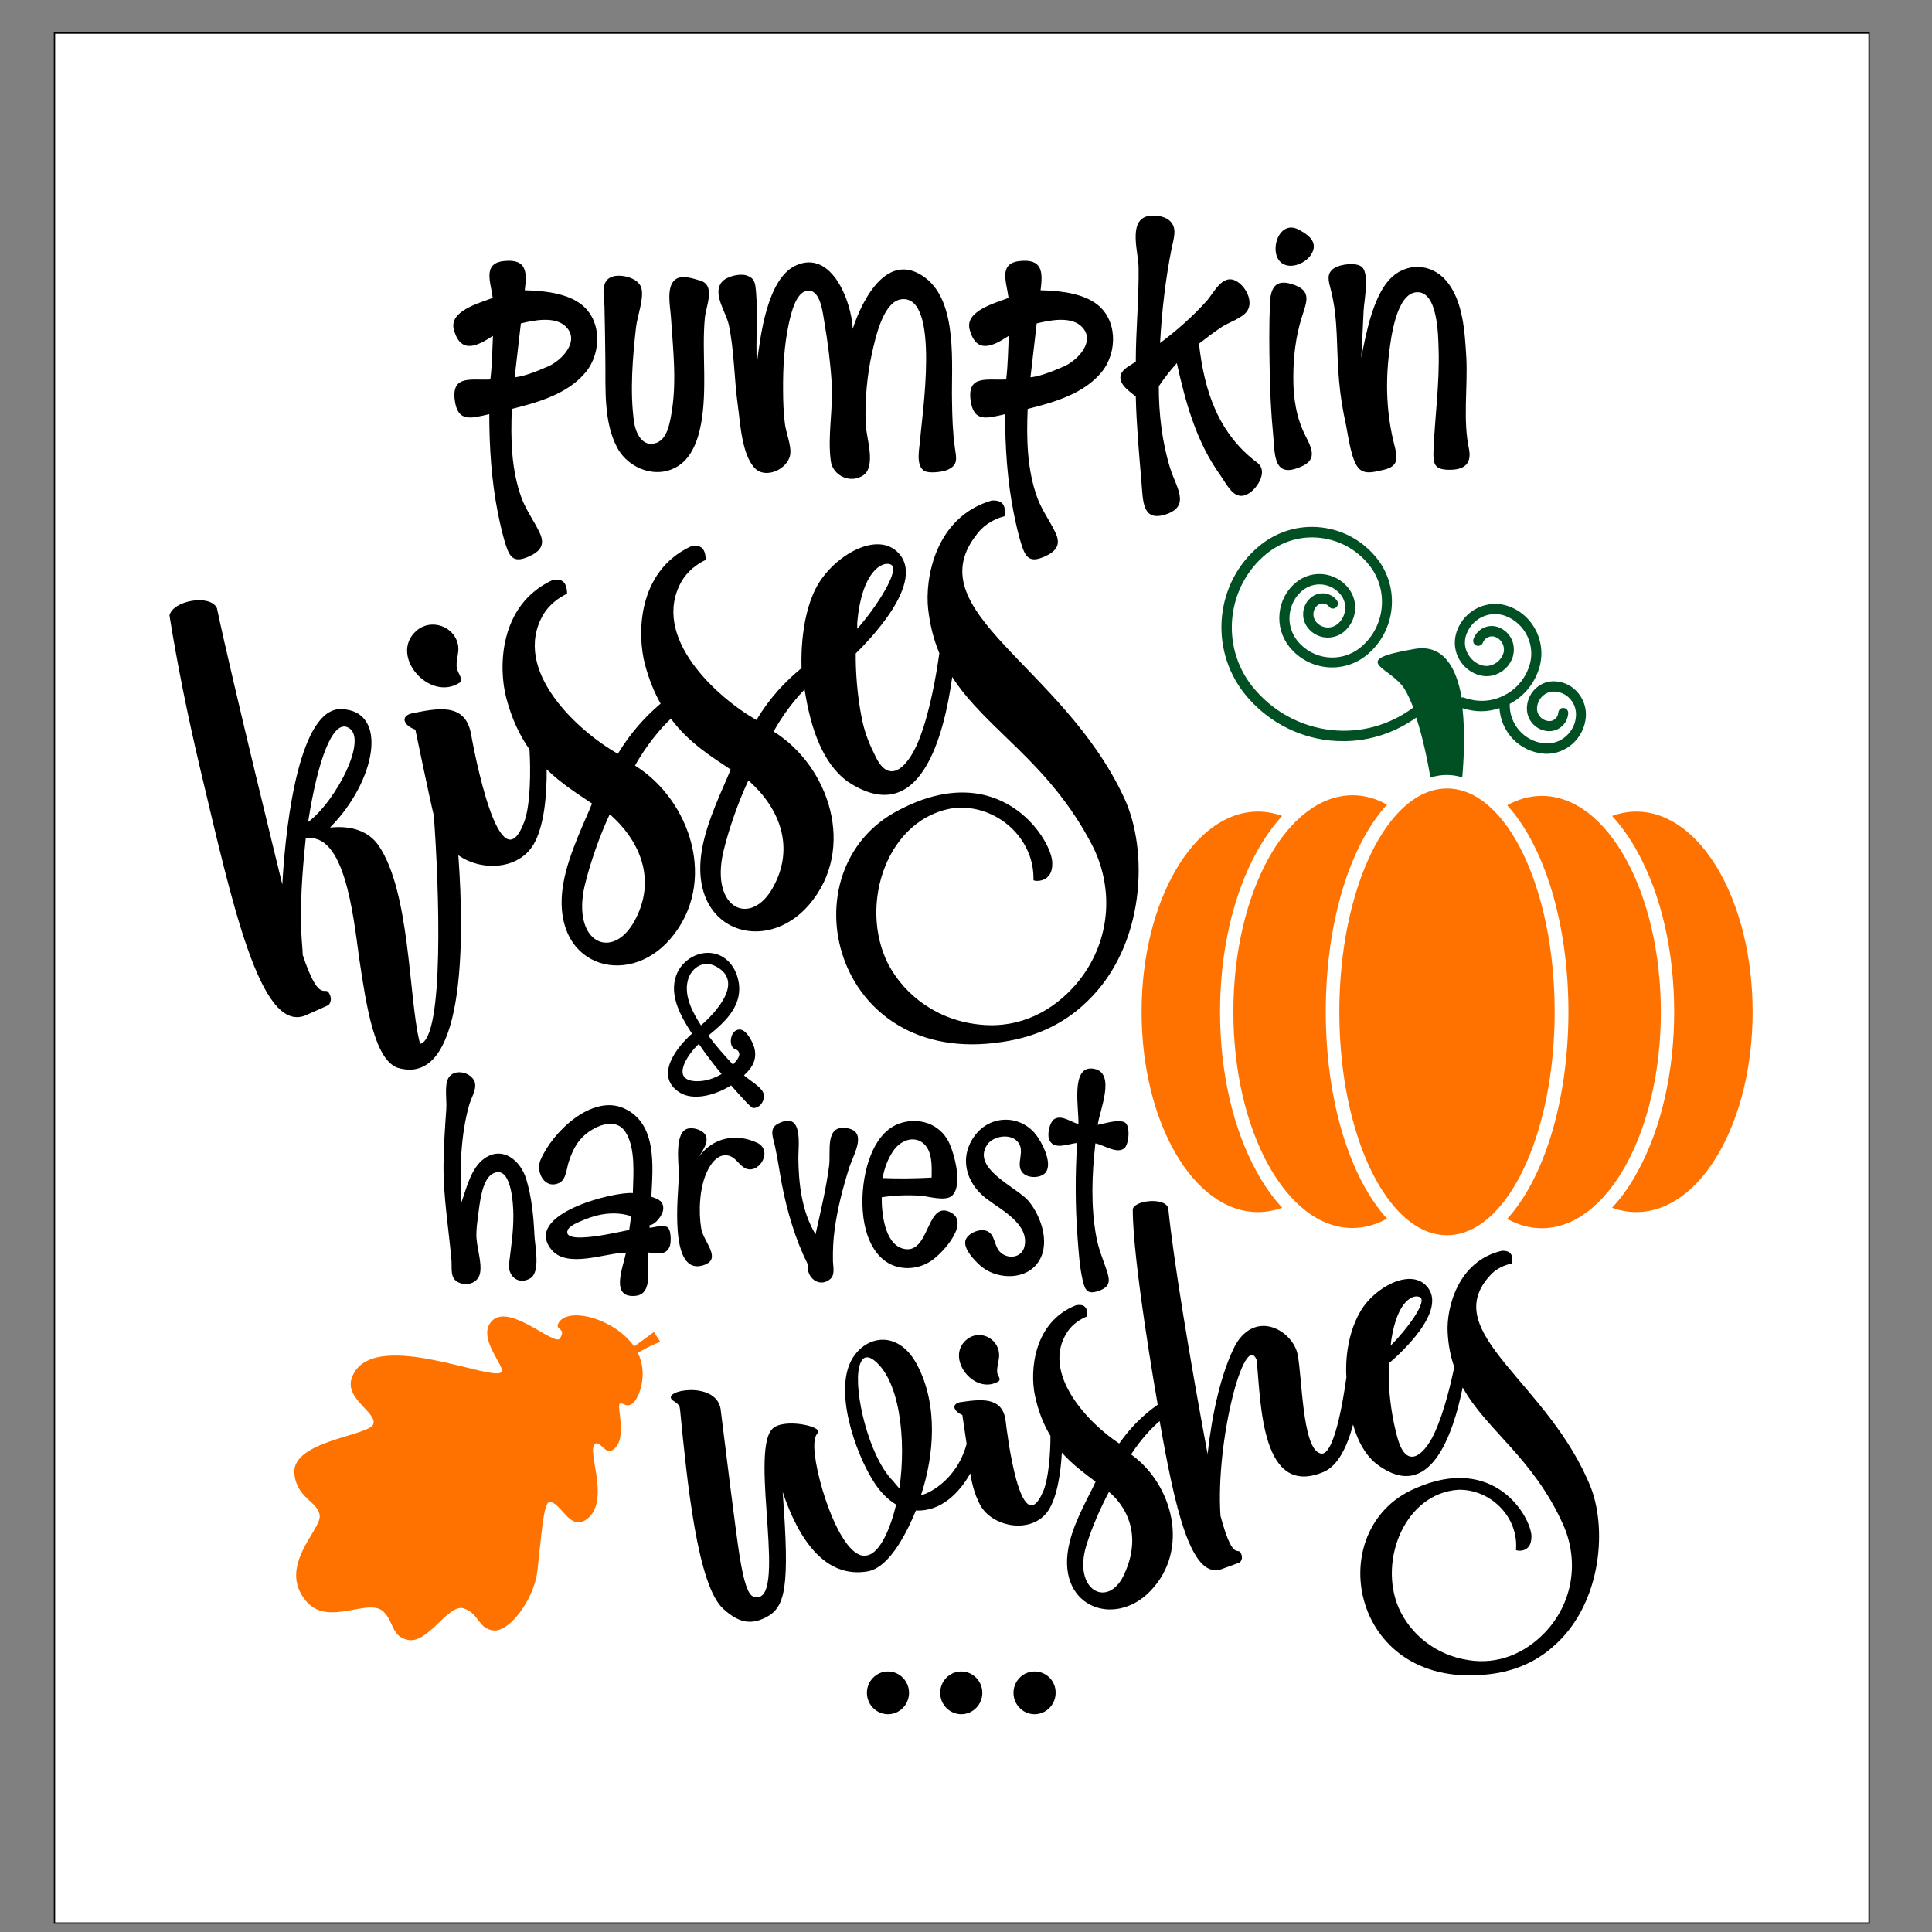
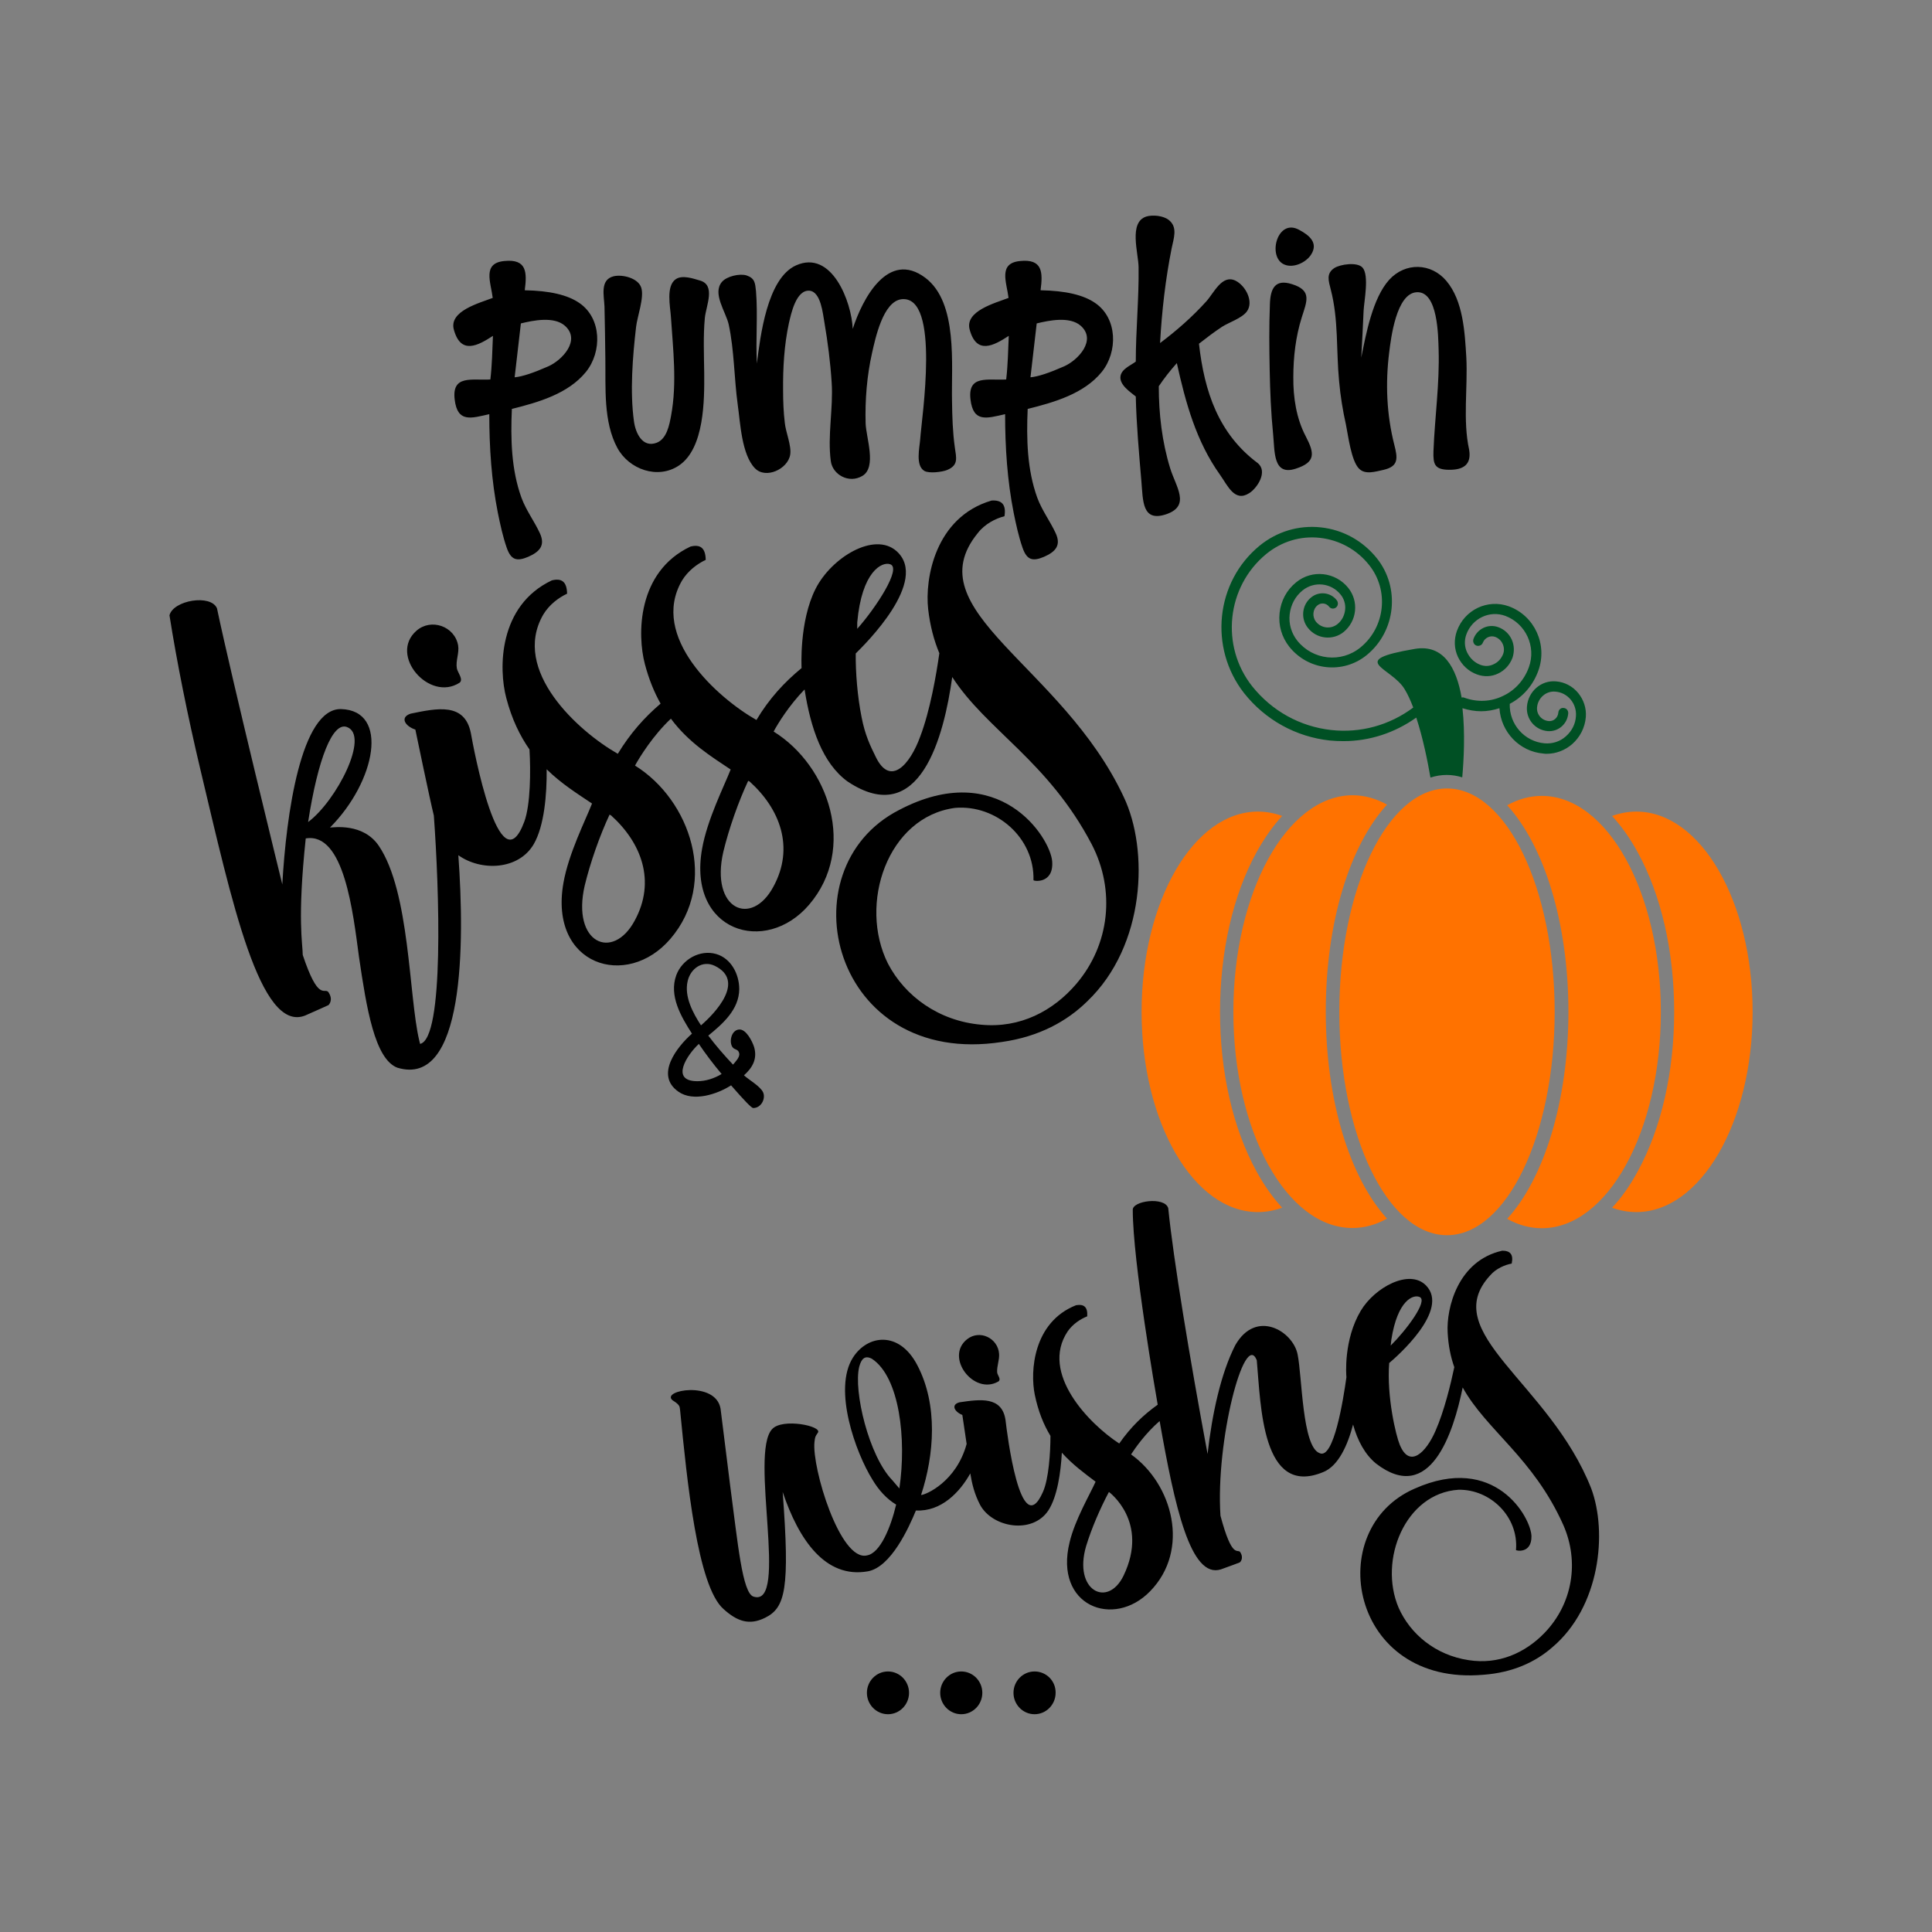
<svg xmlns="http://www.w3.org/2000/svg" xml:space="preserve" viewBox="0 0 1440 1440" height="1440px" width="1440px" y="0px" x="0px" version="1.1">
  <rect x="0" y="0" width="1440" height="1440" fill="#808080" stroke="none" />
-   <path d="M 40.615 24.667 L 1393.11 24.667 L 1393.11 1433.35 L 40.615 1433.35 L 40.615 24.667 z" style="fill-rule:evenodd;fill:#FFFFFF;stroke:#000000;" id="Square" />
  <g id="Pumpkin Kisses.svg">
-     <path d="M 365.647 985.682 C 378.142 969.261 413.385 1004.05 417.389 997.55 C 422.195 989.746 414.025 991.535 415.948 986.82 C 421.715 973.325 457.598 982.105 472.656 1003.57 L 487.394 992.835 L 492.2 1000.15 C 487.714 1001.61 481.947 1004.54 475.379 1008.28 C 483.549 1024.7 476.02 1042.58 471.535 1046 C 466.729 1049.58 465.127 1045.35 462.083 1046.16 C 459.04 1046.97 468.171 1072.5 457.117 1080.47 C 451.19 1084.86 447.506 1073.64 443.661 1076.08 C 436.613 1080.63 455.355 1118.19 437.734 1132 C 424.758 1142.25 418.511 1119.81 409.7 1119.49 C 405.054 1119.32 403.613 1144.36 400.569 1170.54 C 398.166 1192.16 379.584 1216.55 367.89 1215.25 C 356.195 1213.95 357.477 1202.89 345.783 1198.83 C 334.089 1194.76 319.031 1225.81 303.812 1222.24 C 291.638 1219.47 293.56 1208.74 285.871 1201.26 C 274.817 1190.37 244.701 1212.81 228.361 1193.62 C 206.254 1167.77 239.414 1140.3 238.293 1129.73 C 237.332 1119.16 220.992 1116.88 219.39 1098.19 C 217.308 1073.96 274.817 1070.22 278.181 1061.61 C 281.545 1052.99 256.715 1042.75 262.162 1027.14 C 275.618 988.283 366.608 1030.07 373.657 1022.75 C 377.501 1019.5 356.035 998.363 365.647 985.682 z" style="fill-rule:evenodd;fill:#FF7200;" />
    <g id="">
      <path d="M 1078.51 587.683 C 1122.88 587.683 1158.76 662.145 1158.76 754.166 C 1158.76 846.187 1122.88 920.649 1078.51 920.649 C 1034.13 920.649 998.251 846.187 998.251 754.166 C 998.251 662.145 1034.29 587.683 1078.51 587.683 zM 1201.54 900.164 C 1207.3 902.278 1213.39 903.416 1219.64 903.416 C 1267.54 903.416 1306.3 836.595 1306.3 754.166 C 1306.3 671.738 1267.54 604.917 1219.64 604.917 C 1213.39 604.917 1207.46 606.055 1201.54 608.168 C 1208.42 615.647 1214.83 624.589 1220.6 635.157 C 1238.22 667.185 1247.83 709.294 1247.83 754.166 C 1247.83 798.876 1238.22 841.147 1220.6 873.176 C 1214.99 883.581 1208.58 892.685 1201.54 900.164 zM 1123.36 908.456 C 1131.53 913.008 1140.18 915.447 1149.15 915.447 C 1198.17 915.447 1237.9 843.261 1237.9 754.329 C 1237.9 665.397 1198.17 593.211 1149.15 593.211 C 1140.18 593.211 1131.53 595.65 1123.36 600.202 C 1150.75 630.28 1169.02 687.345 1169.02 754.491 C 1168.86 821.15 1150.75 878.378 1123.36 908.456 zM 850.873 754.166 C 850.873 836.595 889.64 903.416 937.537 903.416 C 943.785 903.416 949.712 902.278 955.639 900.164 C 948.751 892.685 942.343 883.743 936.576 873.176 C 918.955 841.147 909.343 799.039 909.343 754.166 C 909.343 709.456 918.955 667.185 936.576 635.157 C 942.343 624.752 948.751 615.647 955.639 608.168 C 949.872 606.055 943.785 604.917 937.537 604.917 C 889.64 604.917 850.873 671.738 850.873 754.166 zM 919.275 754.166 C 919.275 843.261 959.003 915.284 1008.02 915.284 C 1016.99 915.284 1025.64 912.845 1033.81 908.293 C 1006.42 878.216 988.158 821.15 988.158 754.004 C 988.158 687.02 1006.26 629.792 1033.81 599.714 C 1025.64 595.162 1016.99 592.723 1008.02 592.723 C 959.003 593.048 919.275 665.072 919.275 754.166 z" style="fill-rule:evenodd;fill:#FF7200;" />
      <path d="M 938.819 406.731 C 951.795 396.163 967.974 391.285 984.474 393.074 C 1000.97 394.862 1015.71 402.991 1026.28 416.16 C 1043.75 438.109 1040.38 470.462 1018.76 488.184 C 1001.13 502.653 975.183 499.89 960.926 482.006 C 955.319 474.852 952.756 466.073 953.717 456.968 C 954.678 447.864 959.003 439.735 966.052 434.044 C 977.906 424.289 995.367 426.24 1004.98 438.271 C 1008.82 443.149 1010.59 449.164 1009.94 455.342 C 1009.3 461.52 1006.26 467.048 1001.61 470.95 C 993.445 477.616 981.43 476.315 974.862 468.024 C 969.256 461.033 970.377 450.79 977.265 445.262 C 983.032 440.547 991.683 441.36 996.328 447.376 C 997.61 449.002 997.45 451.44 995.848 452.741 C 994.246 454.042 991.843 453.879 990.561 452.091 C 988.479 449.489 984.634 449.002 982.071 451.115 C 978.387 454.042 977.906 459.569 980.79 463.309 C 984.794 468.349 992.003 469.162 996.969 465.097 C 1000.17 462.496 1002.1 458.757 1002.58 454.529 C 1003.06 450.465 1001.77 446.238 999.212 443.149 C 992.163 434.369 979.508 433.069 970.858 440.06 C 965.411 444.449 962.047 450.79 961.246 457.944 C 960.445 464.935 962.528 471.926 966.853 477.453 C 978.547 492.086 999.692 494.362 1014.11 482.493 C 1032.53 467.373 1035.42 439.897 1020.52 421.2 C 1011.39 409.657 998.251 402.504 983.833 400.878 C 969.256 399.252 955.159 403.642 943.785 412.909 C 914.149 437.296 909.504 481.518 933.372 511.595 C 948.11 529.967 968.935 541.51 992.163 544.112 C 1014.11 546.55 1035.74 540.535 1053.36 527.366 C 1051.43 522.326 1049.35 517.611 1046.95 513.709 C 1037.02 497.126 1003.06 492.411 1054.64 483.631 C 1075.94 480.055 1085.56 497.776 1089.4 519.887 C 1090.04 519.724 1090.84 519.724 1091.48 520.05 C 1100.93 523.464 1111.19 523.139 1120.16 518.749 C 1129.29 514.522 1136.18 506.718 1139.54 497.288 C 1145.15 481.843 1137.14 464.772 1122.08 459.082 C 1110.39 454.692 1097.25 460.87 1092.92 472.901 C 1091.32 477.291 1091.48 482.168 1093.57 486.395 C 1095.65 490.622 1099.01 493.874 1103.34 495.5 C 1106.7 496.801 1110.23 496.638 1113.43 495.012 C 1116.63 493.549 1119.04 490.785 1120.32 487.533 C 1121.28 485.095 1121.12 482.331 1120 479.892 C 1118.88 477.453 1116.95 475.665 1114.39 474.689 C 1110.71 473.389 1106.7 475.34 1105.26 478.917 C 1104.62 480.868 1102.38 481.843 1100.45 481.193 C 1098.53 480.542 1097.57 478.266 1098.21 476.315 C 1100.93 468.674 1109.26 464.609 1116.95 467.536 C 1121.28 469.162 1124.8 472.413 1126.73 476.64 C 1128.65 480.868 1128.81 485.582 1127.37 490.135 C 1125.44 495.337 1121.76 499.564 1116.63 502.003 C 1111.67 504.442 1106.06 504.604 1100.77 502.653 C 1094.53 500.377 1089.56 495.662 1086.68 489.647 C 1083.79 483.469 1083.63 476.64 1085.88 470.3 C 1091.64 454.367 1108.94 446.238 1124.64 451.928 C 1143.71 458.919 1153.64 480.38 1146.59 499.89 C 1142.75 510.62 1135.22 519.399 1125.28 524.602 C 1124.8 539.722 1136.18 552.728 1151.24 554.029 C 1157 554.517 1162.77 552.728 1167.09 548.826 C 1171.58 544.924 1174.3 539.559 1174.62 533.706 C 1174.94 529.154 1173.5 524.764 1170.62 521.35 C 1167.74 517.936 1163.73 515.822 1159.25 515.497 C 1152.36 514.847 1146.27 520.212 1145.63 527.203 C 1145.15 532.406 1148.99 536.958 1154.28 537.446 C 1157.96 537.771 1161.17 535.007 1161.49 531.105 C 1161.65 528.992 1163.41 527.366 1165.49 527.691 C 1167.58 527.853 1169.02 529.642 1168.86 531.755 C 1168.22 539.722 1161.33 545.575 1153.48 544.924 C 1144.19 544.112 1137.3 535.983 1138.1 526.553 C 1139.06 515.335 1148.67 506.881 1159.73 507.856 C 1166.13 508.344 1172.06 511.433 1176.23 516.473 C 1180.39 521.513 1182.47 527.853 1181.99 534.357 C 1181.35 542.323 1177.67 549.477 1171.74 554.679 C 1166.45 559.232 1159.73 561.833 1152.84 561.833 C 1152.04 561.833 1151.24 561.833 1150.43 561.67 C 1132.49 560.207 1118.72 545.575 1117.59 527.853 C 1113.11 529.317 1108.46 530.13 1103.98 530.13 C 1099.33 530.13 1094.69 529.317 1090.04 527.853 C 1092.12 546.55 1091 566.71 1089.88 579.392 C 1086.2 578.254 1082.35 577.603 1078.35 577.603 C 1074.18 577.603 1070.18 578.254 1066.17 579.554 C 1064.09 567.361 1060.57 549.964 1055.6 534.844 C 1039.58 546.225 1020.84 552.403 1001.29 552.403 C 997.93 552.403 994.406 552.241 991.042 551.915 C 965.892 549.152 943.144 536.633 927.285 516.635 C 900.853 482.819 905.979 433.719 938.819 406.731 z" style="fill-rule:evenodd;fill:#005024;" />
    </g>
    <g id="">
      <path d="M 310.38 470.137 C 321.273 460.545 338.895 466.723 341.458 481.03 C 342.419 486.72 339.535 492.411 340.497 498.101 C 340.977 501.028 345.623 506.393 342.579 508.832 C 319.992 523.464 289.555 488.346 310.38 470.137 zM 810.344 746.362 C 795.125 761.32 774.3 772.7 746.907 776.602 C 620.194 796.275 584.311 647.838 670.014 603.779 C 744.504 564.597 782.791 624.101 784.232 641.985 C 785.514 659.219 769.815 656.78 770.295 655.967 C 771.096 624.264 742.422 599.552 711.825 602.153 C 661.524 608.819 639.578 673.851 661.844 718.236 C 674.5 742.46 699.65 760.995 731.368 763.759 C 760.363 766.522 785.033 753.516 802.334 733.193 C 827.164 703.929 831.489 663.609 813.708 629.304 C 781.189 567.198 735.213 544.112 709.742 504.604 C 703.655 548.339 685.874 618.574 631.728 582.481 C 612.986 568.824 604.175 542.648 599.689 513.872 C 588.156 525.74 579.825 539.234 576.622 545.25 C 617.952 570.937 638.777 632.556 603.054 674.339 C 570.534 712.383 512.384 694.336 523.277 632.718 C 527.122 610.77 539.777 585.895 544.583 573.539 C 530.005 563.784 513.345 553.541 500.049 535.657 C 486.753 548.176 476.981 563.946 473.297 570.612 C 514.627 596.3 535.452 657.918 499.729 699.702 C 467.21 737.746 409.059 719.699 419.952 658.081 C 423.797 636.132 436.452 611.258 441.258 598.901 C 430.365 591.585 418.351 584.107 407.457 573.376 C 407.618 592.236 405.695 615.485 397.846 629.141 C 386.472 648.651 358.438 649.464 341.618 637.433 C 346.424 703.441 346.263 811.07 296.123 795.787 C 279.303 789.284 273.215 751.565 267.609 713.521 C 263.123 680.192 256.555 620.037 227.881 624.914 C 221.473 685.394 225.638 703.441 225.638 711.733 C 237.332 746.85 241.657 735.957 244.701 739.371 C 248.866 745.387 244.861 749.126 244.861 749.126 C 244.861 749.126 234.929 753.678 227.4 756.93 C 193.759 770.099 172.774 671.9 149.386 573.701 C 139.774 533.219 131.765 493.061 126.318 458.594 C 129.201 447.376 157.075 442.661 161.721 453.391 C 172.774 506.068 210.419 659.219 210.419 659.219 C 213.303 607.193 224.356 528.016 254.152 528.504 C 290.356 529.479 280.104 582.481 245.982 616.785 C 248.706 616.785 270.652 613.209 282.346 630.442 C 305.574 664.747 304.613 742.298 312.463 775.464 L 313.103 778.066 C 331.205 774.164 327.361 662.471 323.356 607.843 C 320.633 597.113 309.579 543.786 309.579 543.786 C 302.05 541.348 297.725 534.682 306.055 531.918 C 325.759 527.853 346.263 523.464 350.909 546.225 C 352.831 556.955 372.215 662.471 390.797 612.396 C 395.443 599.714 395.603 574.352 394.642 558.581 C 387.593 548.501 381.506 536.145 377.341 520.212 C 371.574 498.426 371.414 451.44 411.302 432.581 C 418.511 430.793 422.516 433.394 422.676 442.498 C 416.428 445.425 409.38 450.628 404.894 458.106 C 380.865 499.727 431.006 545.087 460.481 561.833 C 469.773 546.55 480.345 534.682 492.36 524.439 C 487.714 516.148 483.709 506.555 480.666 495.012 C 474.899 473.226 474.739 426.24 514.627 407.381 C 521.835 405.593 525.84 408.194 526 417.298 C 519.753 420.225 512.704 425.427 508.219 432.906 C 484.19 474.527 534.331 519.887 563.806 536.633 C 573.418 520.537 584.631 508.506 597.447 497.939 C 597.447 497.613 595.524 463.309 607.859 438.922 C 619.553 415.673 651.592 396 668.252 410.795 C 692.922 432.906 644.544 480.38 637.815 487.046 C 637.655 501.19 639.097 519.074 642.141 534.357 C 644.704 547.851 648.709 555.98 652.713 564.109 C 663.607 586.708 678.344 569.799 685.874 548.989 C 693.242 529.642 697.888 502.816 700.131 486.883 C 696.126 477.291 693.242 466.56 691.801 454.042 C 689.238 431.443 696.927 385.433 739.058 373.076 C 746.587 372.589 750.111 376.003 748.669 384.782 C 742.101 386.408 734.092 390.473 728.805 397.301 C 681.548 455.18 791.601 495.662 837.577 594.024 C 856.319 633.369 853.916 704.742 810.344 746.362 zM 638.937 468.674 C 652.553 453.391 672.417 423.314 663.446 420.55 C 657.359 418.436 642.301 425.915 638.937 463.959 L 638.937 468.674 zM 258.478 541.835 C 247.905 538.096 237.012 565.247 229.643 612.721 C 250.788 596.95 275.939 548.014 258.478 541.835 zM 455.195 607.518 C 454.554 607.681 454.394 607.03 454.394 607.03 C 447.025 622.801 439.977 642.798 435.812 660.032 C 425.88 703.116 456.797 716.61 473.137 686.045 C 488.996 656.78 478.103 628.003 455.195 607.518 zM 558.52 582.318 C 557.879 582.481 557.719 581.83 557.719 581.83 C 550.35 597.601 543.301 617.598 539.136 634.832 C 529.204 677.916 560.122 691.41 576.461 660.845 C 592.321 631.743 581.427 602.803 558.52 582.318 z" style="fill-rule:evenodd;fill:#000000;" />
      <path d="M 677.543 1261.74 C 677.543 1270.52 670.495 1277.68 661.844 1277.68 C 653.194 1277.68 646.146 1270.52 646.146 1261.74 C 646.146 1252.96 653.194 1245.81 661.844 1245.81 C 670.495 1245.81 677.543 1252.96 677.543 1261.74 zM 716.47 1245.81 C 707.82 1245.81 700.771 1252.96 700.771 1261.74 C 700.771 1270.52 707.82 1277.68 716.47 1277.68 C 725.121 1277.68 732.169 1270.52 732.169 1261.74 C 732.169 1252.96 725.121 1245.81 716.47 1245.81 zM 771.096 1245.81 C 762.446 1245.81 755.397 1252.96 755.397 1261.74 C 755.397 1270.52 762.446 1277.68 771.096 1277.68 C 779.747 1277.68 786.795 1270.52 786.795 1261.74 C 786.956 1252.96 779.907 1245.81 771.096 1245.81 z" style="fill-rule:evenodd;fill:#000000;" />
      <path d="M 431.967 225.941 C 423.156 219.762 409.54 216.673 391.118 216.348 C 392.88 203.017 392.72 192.774 375.739 194.562 C 359.399 196.188 365.807 210.333 367.249 222.039 C 357.157 225.941 334.569 231.793 338.254 245.613 C 343.38 264.635 356.195 257.644 367.409 250.328 C 366.928 261.221 366.768 271.951 365.487 282.844 C 351.87 283.657 336.652 279.105 338.895 297.801 C 340.977 315.198 351.069 311.783 364.686 308.694 C 364.686 333.407 366.288 358.119 371.093 382.343 C 372.856 390.96 374.778 399.902 377.661 408.194 C 380.865 417.461 385.19 418.599 393.681 415.022 C 402.171 411.283 406.656 406.568 402.331 397.301 C 398.166 388.359 392.239 380.555 388.715 371.125 C 381.025 349.99 380.545 327.066 381.506 304.792 C 401.05 299.915 423.477 293.574 436.773 277.154 C 448.787 262.196 448.467 237.321 431.967 225.941 zM 408.579 273.089 C 397.525 277.966 389.195 280.73 383.589 281.218 L 388.234 241.061 C 397.525 238.784 412.744 235.695 420.914 242.686 C 433.249 253.417 418.991 268.537 408.579 273.089 zM 525.36 236.833 C 524.078 250.49 524.719 264.31 524.879 278.129 C 525.039 298.127 525.039 334.057 506.137 346.901 C 490.277 357.631 468.811 349.827 460.161 333.894 C 449.588 314.385 451.511 288.859 451.19 267.399 C 451.03 254.392 450.87 241.386 450.549 228.542 C 450.229 220.413 447.025 208.544 457.278 205.943 C 463.845 204.317 475.7 207.244 477.942 214.397 C 480.345 221.713 474.899 236.183 474.098 243.662 C 471.535 265.773 469.452 291.786 472.496 313.897 C 473.617 322.514 478.743 334.057 489.476 329.992 C 497.005 327.066 498.928 316.661 500.209 309.67 C 504.695 285.445 501.651 260.408 500.049 236.021 C 499.569 228.542 496.205 213.097 503.734 208.057 C 508.539 204.805 516.549 207.569 521.515 209.032 C 533.69 212.284 526.321 227.729 525.36 236.833 zM 711.665 333.407 C 712.786 341.373 714.548 346.738 705.898 350.315 C 702.373 351.778 692.441 353.079 688.917 350.965 C 682.189 346.901 685.393 333.732 685.874 327.229 C 686.835 312.108 701.252 220.088 672.097 223.014 C 658.16 224.477 652.393 252.441 649.99 263.009 C 646.146 280.08 644.704 297.964 645.184 315.523 C 645.505 326.09 653.675 348.201 642.781 354.705 C 632.689 360.72 620.515 353.729 619.233 343.649 C 616.67 324.79 621.155 304.305 619.874 285.12 C 618.913 270 616.99 255.043 614.427 240.085 C 613.306 233.907 611.864 217.486 603.374 216.673 C 593.282 215.861 589.597 234.07 587.995 240.898 C 584.471 257.319 583.51 274.227 583.67 290.973 C 583.67 299.102 583.991 307.231 584.952 315.198 C 585.592 322.026 590.078 332.269 588.957 338.934 C 587.194 349.665 570.694 357.306 562.685 349.014 C 552.753 338.772 551.792 315.198 549.869 301.703 C 547.146 281.868 547.306 261.221 543.141 241.873 C 541.059 232.444 530.646 218.624 538.175 210.008 C 541.699 205.943 551.311 203.667 556.437 205.293 C 562.685 207.406 562.845 210.983 563.486 217.161 C 564.927 234.883 563.165 253.092 564.127 270.975 C 566.69 250.978 571.656 207.569 593.282 197.814 C 620.034 185.783 634.772 225.128 635.573 245.125 C 642.781 222.852 661.844 186.108 689.718 207.081 C 714.228 225.615 708.941 272.276 709.582 299.102 C 709.742 310.483 710.063 322.026 711.665 333.407 zM 816.431 225.941 C 807.62 219.762 794.004 216.673 775.582 216.348 C 777.344 203.017 777.184 192.774 760.203 194.562 C 743.864 196.188 750.271 210.333 751.713 222.039 C 741.621 225.941 719.034 231.793 722.718 245.613 C 727.844 264.635 740.66 257.644 751.873 250.328 C 751.393 261.221 751.232 271.951 749.951 282.844 C 736.334 283.657 721.116 279.105 723.359 297.801 C 725.441 315.198 735.533 311.783 749.15 308.694 C 749.15 333.407 750.752 358.119 755.558 382.343 C 757.32 390.96 759.242 399.902 762.126 408.194 C 765.329 417.461 769.655 418.599 778.145 415.022 C 786.635 411.283 791.121 406.568 786.795 397.301 C 782.63 388.359 776.703 380.555 773.179 371.125 C 765.49 349.99 765.009 327.066 765.97 304.792 C 785.514 299.915 807.941 293.574 821.237 277.154 C 833.251 262.196 832.931 237.321 816.431 225.941 zM 793.043 273.089 C 781.99 277.966 773.659 280.73 768.053 281.218 L 772.698 241.061 C 781.99 238.784 797.208 235.695 805.378 242.686 C 817.713 253.417 803.455 268.537 793.043 273.089 zM 931.13 367.549 C 920.236 374.54 915.11 362.021 909.343 353.892 C 891.562 329.017 883.712 300.24 877.144 270.65 C 872.339 276.016 867.853 281.706 863.688 287.884 C 863.688 308.369 866.091 329.342 872.178 349.014 C 876.343 362.671 887.557 376.816 869.615 383.156 C 851.033 389.66 851.994 373.076 850.713 358.607 C 848.95 337.634 847.028 316.661 846.547 295.525 C 842.382 292.111 834.052 286.746 835.174 280.243 C 836.135 274.877 842.703 272.439 846.547 269.512 C 846.547 246.101 848.95 222.689 848.63 199.115 C 848.47 188.384 841.101 165.623 854.397 161.396 C 859.203 159.933 867.373 160.746 871.377 164.16 C 877.945 169.525 874.742 177.817 873.3 184.97 C 868.654 208.219 865.931 232.119 864.649 255.693 C 876.984 246.426 888.678 236.183 899.091 224.64 C 904.858 218.299 910.785 204.317 920.877 209.195 C 928.406 212.934 934.654 224.802 929.367 232.119 C 925.683 237.159 916.071 240.248 910.945 243.499 C 905.018 247.401 899.251 251.791 893.644 256.181 C 897.649 291.948 908.222 323.327 937.377 345.112 C 945.227 351.453 937.057 363.809 931.13 367.549 zM 973.26 325.278 C 979.668 337.634 980.95 344.462 965.731 349.34 C 948.751 354.867 950.193 336.496 948.911 323.652 C 947.309 307.719 946.668 291.786 946.348 275.853 C 946.028 259.595 945.867 243.174 946.508 226.916 C 946.829 215.048 950.353 207.731 963.008 211.796 C 978.066 216.511 974.061 224.477 970.217 236.671 C 965.731 250.978 963.969 266.098 963.969 281.056 C 963.809 296.176 966.212 311.946 973.26 325.278 zM 977.265 189.685 C 973.421 195.863 963.168 200.578 956.28 196.676 C 944.746 190.173 952.435 162.534 968.294 171.313 C 975.984 175.378 982.712 181.068 977.265 189.685 zM 1079.79 350.152 C 1069.38 349.99 1068.09 346.088 1068.42 336.333 C 1069.38 311.133 1073.06 285.933 1072.26 260.57 C 1071.94 251.141 1071.94 216.836 1055.92 217.812 C 1040.7 218.624 1036.7 252.279 1035.42 262.684 C 1032.53 285.77 1033.49 309.019 1039.26 331.618 C 1041.82 341.536 1042.46 347.551 1031.41 350.152 C 1025.32 351.453 1017.63 354.054 1012.99 349.34 C 1007.06 343.487 1004.82 324.302 1003.22 316.661 C 1000.81 305.93 999.052 295.037 998.09 284.145 C 995.848 261.058 997.77 238.297 991.843 215.698 C 990.241 209.357 988.319 203.83 994.566 199.765 C 998.891 197.001 1011.55 195.05 1015.55 199.44 C 1020.68 205.293 1016.67 224.64 1016.35 231.631 C 1015.87 243.337 1015.23 254.88 1014.59 266.586 C 1018.11 249.027 1023.08 222.201 1035.42 208.544 C 1047.43 195.375 1066.65 195.863 1078.03 209.357 C 1090.68 224.315 1091.8 248.052 1092.92 266.586 C 1094.05 288.859 1090.2 313.409 1095.01 335.195 C 1096.93 346.576 1090.36 350.315 1079.79 350.152 z" style="fill-rule:evenodd;fill:#000000;" />
-       <path d="M 398.326 920.487 C 398.647 928.453 403.132 948.288 395.122 952.84 C 385.831 958.205 378.302 950.402 379.424 941.947 C 380.865 929.754 382.788 917.723 382.627 905.367 C 382.627 898.05 381.186 866.835 366.928 874.964 C 358.919 879.679 357.477 898.05 356.356 906.017 C 355.715 910.732 355.074 915.447 355.074 920.161 C 354.914 928.941 359.399 940.484 357.797 948.938 C 356.516 955.767 348.666 959.018 341.938 955.929 C 335.21 952.84 336.972 945.849 336.492 939.346 C 334.409 915.447 330.404 892.36 330.565 868.136 C 330.725 854.154 331.686 840.172 332.647 826.352 C 333.128 820.012 331.045 808.956 334.249 803.428 C 337.613 797.575 346.744 798.226 351.39 802.778 C 357.637 808.631 351.87 816.272 349.788 823.263 C 343.06 846.837 342.739 872.525 343.7 896.75 C 347.705 885.857 350.909 870.737 360.841 863.583 C 374.618 853.666 388.074 865.046 392.239 878.866 C 396.244 892.198 397.686 906.342 398.326 920.487 zM 499.248 928.778 C 496.365 936.257 489.797 933.981 482.748 933.493 C 482.107 943.736 487.394 964.546 473.617 965.847 C 454.554 967.635 464.326 944.874 466.569 933.656 C 451.511 933.656 422.676 945.849 410.982 931.38 C 389.516 904.879 457.758 887.97 471.695 889.271 C 472.015 875.452 473.938 855.617 466.088 843.586 C 458.399 831.88 441.899 839.684 434.049 847.65 C 428.923 852.853 426.2 859.031 423.957 865.859 C 422.355 870.412 422.035 878.866 417.229 881.467 C 406.016 887.158 399.127 873.501 402.812 864.721 C 411.622 843.748 441.418 815.134 465.287 826.19 C 489.957 837.408 486.593 869.436 485.472 892.035 C 490.758 893.661 494.923 895.449 494.282 901.627 C 493.802 905.854 488.515 912.845 484.19 913.17 L 484.19 915.121 C 488.515 914.796 492.52 912.845 496.685 914.309 C 500.37 915.121 500.37 925.852 499.248 928.778 zM 470.413 906.505 C 459.04 902.603 446.224 904.554 435.491 909.106 C 432.127 910.569 424.758 913.17 423.156 916.747 C 418.19 928.941 463.845 917.56 468.972 916.747 L 470.413 906.505 zM 563.486 851.39 C 548.107 844.561 531.287 847.975 521.195 861.957 C 523.598 857.405 528.403 851.552 526 846.35 C 524.078 842.285 517.03 840.172 512.865 841.147 C 502.132 843.586 506.137 867.973 505.976 876.59 C 505.656 889.759 497.967 951.865 524.559 942.923 C 538.496 938.208 524.238 925.527 522.636 915.609 C 520.554 902.765 521.355 885.207 526.962 873.338 C 529.685 867.485 534.651 860.169 542.02 861.145 C 548.428 861.957 550.83 868.948 556.117 871.062 C 566.369 874.964 576.782 856.592 563.486 851.39 zM 629.966 840.659 C 614.748 839.196 619.393 858.381 617.952 869.111 C 615.709 886.345 611.544 903.253 607.859 919.999 C 597.607 903.09 595.204 882.28 595.044 862.77 C 595.044 853.341 598.888 827.653 579.825 837.57 C 572.937 841.147 576.301 847.975 577.583 854.154 C 579.665 863.583 580.947 873.013 582.709 882.443 C 586.714 903.253 592.801 923.738 602.253 942.76 C 600.651 951.54 610.102 960.156 618.432 953.653 C 622.597 950.564 620.995 944.549 620.835 940.159 C 620.675 932.192 620.995 924.226 622.117 916.26 C 624.199 900.814 628.204 885.369 632.849 870.574 C 636.374 859.681 647.427 842.61 629.966 840.659 zM 693.723 939.996 C 682.029 947.638 666.01 946.987 656.078 936.745 C 639.738 920.161 640.539 886.182 647.427 865.372 C 651.272 853.666 658.32 841.635 670.335 837.408 C 684.592 832.368 700.291 837.408 707.179 851.227 C 711.184 859.519 717.912 883.418 709.582 891.222 C 704.776 895.612 692.121 891.71 686.354 891.222 C 676.582 890.572 666.81 890.897 657.199 892.36 C 657.039 903.903 659.281 926.665 672.738 930.567 C 692.762 936.257 690.039 896.425 707.019 902.928 C 724.64 909.756 703.174 933.818 693.723 939.996 zM 657.84 878.053 C 670.014 878.541 682.189 878.378 694.364 877.728 C 694.524 869.274 695.165 857.405 687.636 851.715 C 680.267 846.187 670.655 850.577 665.849 857.73 C 661.844 863.583 659.281 870.249 657.84 878.053 zM 771.897 845.374 C 759.883 830.579 738.097 831.067 726.723 846.187 C 714.548 862.445 719.835 881.467 734.893 893.173 C 745.145 901.139 767.572 912.195 763.567 929.103 C 761.645 937.232 752.194 938.696 746.266 933.981 C 740.179 929.103 742.422 918.861 734.092 917.072 C 729.126 915.934 720.635 919.674 719.514 924.876 C 718.233 931.054 726.242 939.346 730.407 943.085 C 741.461 953.165 762.286 954.791 772.538 942.435 C 783.752 928.941 776.543 906.992 766.451 894.961 C 757.8 884.881 724 871.062 735.694 853.341 C 740.019 846.837 752.033 844.724 757.8 850.252 C 765.169 857.243 756.519 867.16 761.965 873.826 C 765.81 878.541 776.062 878.378 779.587 873.663 C 784.553 866.51 776.543 851.227 771.897 845.374 zM 838.378 836.595 C 833.412 833.994 823.64 837.408 818.193 838.383 C 819.635 827.328 831.97 799.689 815.31 796.6 C 797.368 793.348 804.417 827.328 803.776 837.733 C 798.489 836.595 791.601 830.742 785.994 833.994 C 782.31 836.107 780.548 845.049 781.829 848.951 C 785.033 857.73 795.926 852.528 802.815 851.877 C 801.373 875.289 801.373 898.701 803.135 922.112 C 803.936 932.68 804.577 943.898 806.98 954.303 C 808.742 961.945 810.664 965.196 819.475 961.945 C 827.645 958.856 827.324 954.466 824.921 946.987 C 822.038 938.371 818.674 930.729 817.072 921.625 C 812.907 898.863 813.868 875.127 816.431 852.203 C 822.358 853.178 832.611 860.494 838.057 855.779 C 841.421 853.015 842.703 839.034 838.378 836.595 z" style="fill-rule:evenodd;fill:#000000;" />
      <path d="M 561.403 825.864 C 560.122 825.864 554.675 820.174 544.903 808.956 C 534.491 815.622 516.709 821.475 505.656 813.671 C 487.874 801.315 504.695 780.179 515.748 770.424 C 507.738 757.906 498.447 742.298 504.054 726.853 C 508.379 715.147 521.675 707.505 533.85 711.082 C 544.903 714.334 550.991 726.04 550.991 737.258 C 550.83 752.54 538.656 763.108 527.923 771.888 C 533.53 779.366 539.777 786.52 546.345 793.511 C 547.947 791.56 551.471 788.146 550.991 785.219 C 550.35 781.642 547.466 782.78 545.864 780.342 C 543.301 776.44 545.064 767.823 550.83 767.335 C 556.117 766.848 560.762 776.277 562.044 780.342 C 564.607 788.959 561.083 795.624 554.515 801.477 C 558.199 804.892 566.69 809.606 568.772 814.159 C 570.855 818.873 567.33 825.864 561.403 825.864 zM 519.753 805.867 C 526.161 805.867 532.408 803.753 537.855 800.502 C 531.447 792.861 525.84 785.382 520.874 778.066 C 512.224 786.032 499.088 805.867 519.753 805.867 zM 522.476 764.246 C 533.209 754.979 555.796 731.08 532.729 719.862 C 523.598 715.472 514.627 721.975 512.544 731.242 C 509.821 742.786 516.549 755.142 522.476 764.246 z" style="fill-rule:evenodd;fill:#000000;" />
      <path d="M 720.796 998.2 C 730.247 990.722 743.864 997.387 744.664 1009.09 C 744.985 1013.81 742.902 1018.2 743.223 1022.91 C 743.383 1025.03 746.587 1028.12 744.024 1029.74 C 725.762 1040.15 703.975 1011.53 720.796 998.2 zM 1156.84 1227.93 C 1144.35 1238.82 1127.53 1246.62 1105.9 1248.25 C 1006.1 1257.19 985.275 1139.65 1054.32 1109.57 C 1114.23 1082.74 1141.14 1131.03 1141.46 1145.01 C 1141.62 1158.51 1129.45 1155.74 1129.93 1155.25 C 1132.01 1130.54 1110.87 1109.89 1087 1110.38 C 1047.43 1112.98 1027.25 1162.73 1042.46 1198.34 C 1051.11 1217.85 1069.86 1233.62 1094.53 1237.36 C 1116.95 1240.93 1136.82 1231.99 1151.24 1217.03 C 1172.06 1195.41 1177.35 1164.2 1165.17 1136.56 C 1142.75 1086.48 1107.98 1066.16 1090.2 1034.13 C 1083.31 1067.95 1066.01 1121.92 1025.64 1090.87 C 1017.31 1084.04 1011.87 1073.8 1008.5 1061.77 C 1004.5 1077.05 997.61 1092.66 986.236 1097.21 C 940.421 1116.23 939.78 1047.46 936.736 1013.97 L 936.576 1013.48 C 927.445 991.86 905.979 1074.13 909.664 1129.73 C 918.474 1162.73 922.319 1153.95 924.401 1156.88 C 927.445 1161.76 924.081 1164.52 924.081 1164.52 C 924.081 1164.52 916.071 1167.61 909.984 1169.72 C 887.397 1176.88 875.543 1122.9 864.329 1059.17 C 853.916 1068.11 846.067 1079.33 843.023 1084.04 C 874.101 1106.15 887.237 1155.25 857.28 1185.98 C 830.048 1214.11 785.514 1197.04 797.208 1149.56 C 801.213 1132.65 812.426 1113.8 816.591 1104.37 C 808.421 1098.19 799.451 1091.68 791.441 1082.74 C 790.64 1097.37 788.077 1115.58 781.349 1125.83 C 769.494 1143.71 739.859 1138.67 730.567 1121.76 C 726.242 1113.47 724.48 1105.99 723.199 1098.19 C 715.349 1112.33 701.412 1126.8 682.67 1125.83 C 677.383 1138.67 664.087 1168.1 646.786 1171.19 C 615.228 1176.71 595.364 1147.77 583.35 1112.01 C 588.796 1184.19 585.432 1198.34 570.214 1205.82 C 558.36 1211.67 549.389 1208.42 539.297 1199.31 C 519.753 1182.24 512.064 1103.39 506.937 1051.36 C 506.457 1048.76 507.418 1047.46 501.331 1043.72 C 492.039 1036.24 533.369 1028.77 537.054 1049.9 L 544.263 1107.62 C 549.869 1149.4 553.233 1187.77 561.724 1190.05 C 588.156 1198.34 558.36 1083.39 575.5 1065.18 C 583.19 1056.73 612.986 1062.91 609.621 1067.79 C 607.539 1070.87 607.539 1070.87 607.058 1074.78 C 604.976 1093.64 626.121 1164.03 646.146 1159.32 C 656.078 1157.69 663.927 1138.35 667.932 1121.44 C 660.883 1117.21 654.956 1110.71 650.311 1102.9 C 637.815 1082.91 620.675 1035.59 635.733 1011.86 C 646.626 994.786 670.175 991.697 683.631 1017.38 C 699.33 1047.14 696.286 1084.53 686.514 1114.28 C 690.199 1114.12 712.786 1104.37 720.475 1076.24 L 717.271 1054.62 C 711.504 1052.34 708.461 1046.97 715.189 1045.19 C 730.728 1042.91 746.907 1040.63 749.47 1058.52 C 750.431 1066.97 760.524 1150.21 777.344 1112.01 C 781.669 1102.41 782.951 1082.58 782.951 1070.22 C 777.985 1062.09 773.82 1052.01 771.257 1039.5 C 767.732 1022.26 769.975 985.519 802.014 972.838 C 807.781 971.862 810.824 973.976 810.344 981.129 C 805.378 983.08 799.611 986.82 795.766 992.347 C 774.941 1023.56 811.946 1061.44 834.213 1075.91 C 842.703 1063.72 852.154 1054.62 862.887 1046.97 C 861.445 1038.85 844.305 939.996 844.305 901.952 C 843.664 894.961 868.174 891.71 870.737 900.489 C 874.581 938.696 886.596 1011.37 900.052 1083.72 C 903.416 1053.8 909.984 1023.56 920.717 1002.59 C 936.256 975.439 963.809 992.185 967.173 1009.58 C 970.537 1025.84 970.537 1078.35 983.513 1083.07 C 994.086 1088.27 1001.29 1042.75 1003.54 1026.49 C 1003.38 1024.86 1001.29 998.688 1014.27 976.902 C 1024.68 959.506 1050.47 945.524 1062.81 958.043 C 1080.91 976.414 1041.02 1011.21 1035.42 1015.92 C 1033.49 1041.28 1040.54 1070.22 1043.26 1076.73 C 1050.63 1094.94 1062.97 1082.42 1069.86 1066.65 C 1076.43 1051.85 1081.39 1031.2 1083.95 1019.01 C 1081.23 1011.37 1079.47 1002.75 1078.99 992.998 C 1078.03 975.276 1086.36 939.671 1119.68 932.192 C 1125.6 932.192 1128.17 934.956 1126.73 941.785 C 1121.6 942.76 1115.03 945.524 1110.71 950.564 C 1071.14 993.323 1154.92 1030.39 1186 1109.41 C 1198.17 1142.08 1192.73 1197.69 1156.84 1227.93 zM 1036.54 1002.92 C 1047.91 991.697 1064.89 969.261 1058 966.66 C 1053.36 964.709 1041.66 968.936 1037.02 998.525 L 1036.54 1002.92 zM 649.99 1012.83 C 644.704 1009.91 641.981 1012.67 640.379 1018.85 C 636.053 1036.89 647.587 1085.18 665.048 1103.23 L 670.335 1109.41 C 675.781 1072.66 670.495 1026.49 649.99 1012.83 zM 826.523 1112.01 C 820.116 1124.04 813.548 1139.16 809.543 1152.33 C 799.771 1185.49 825.562 1198.83 837.416 1174.44 C 856.8 1134.12 826.523 1112.01 826.523 1112.01 z" style="fill-rule:evenodd;fill:#000000;" />
    </g>
  </g>
</svg>